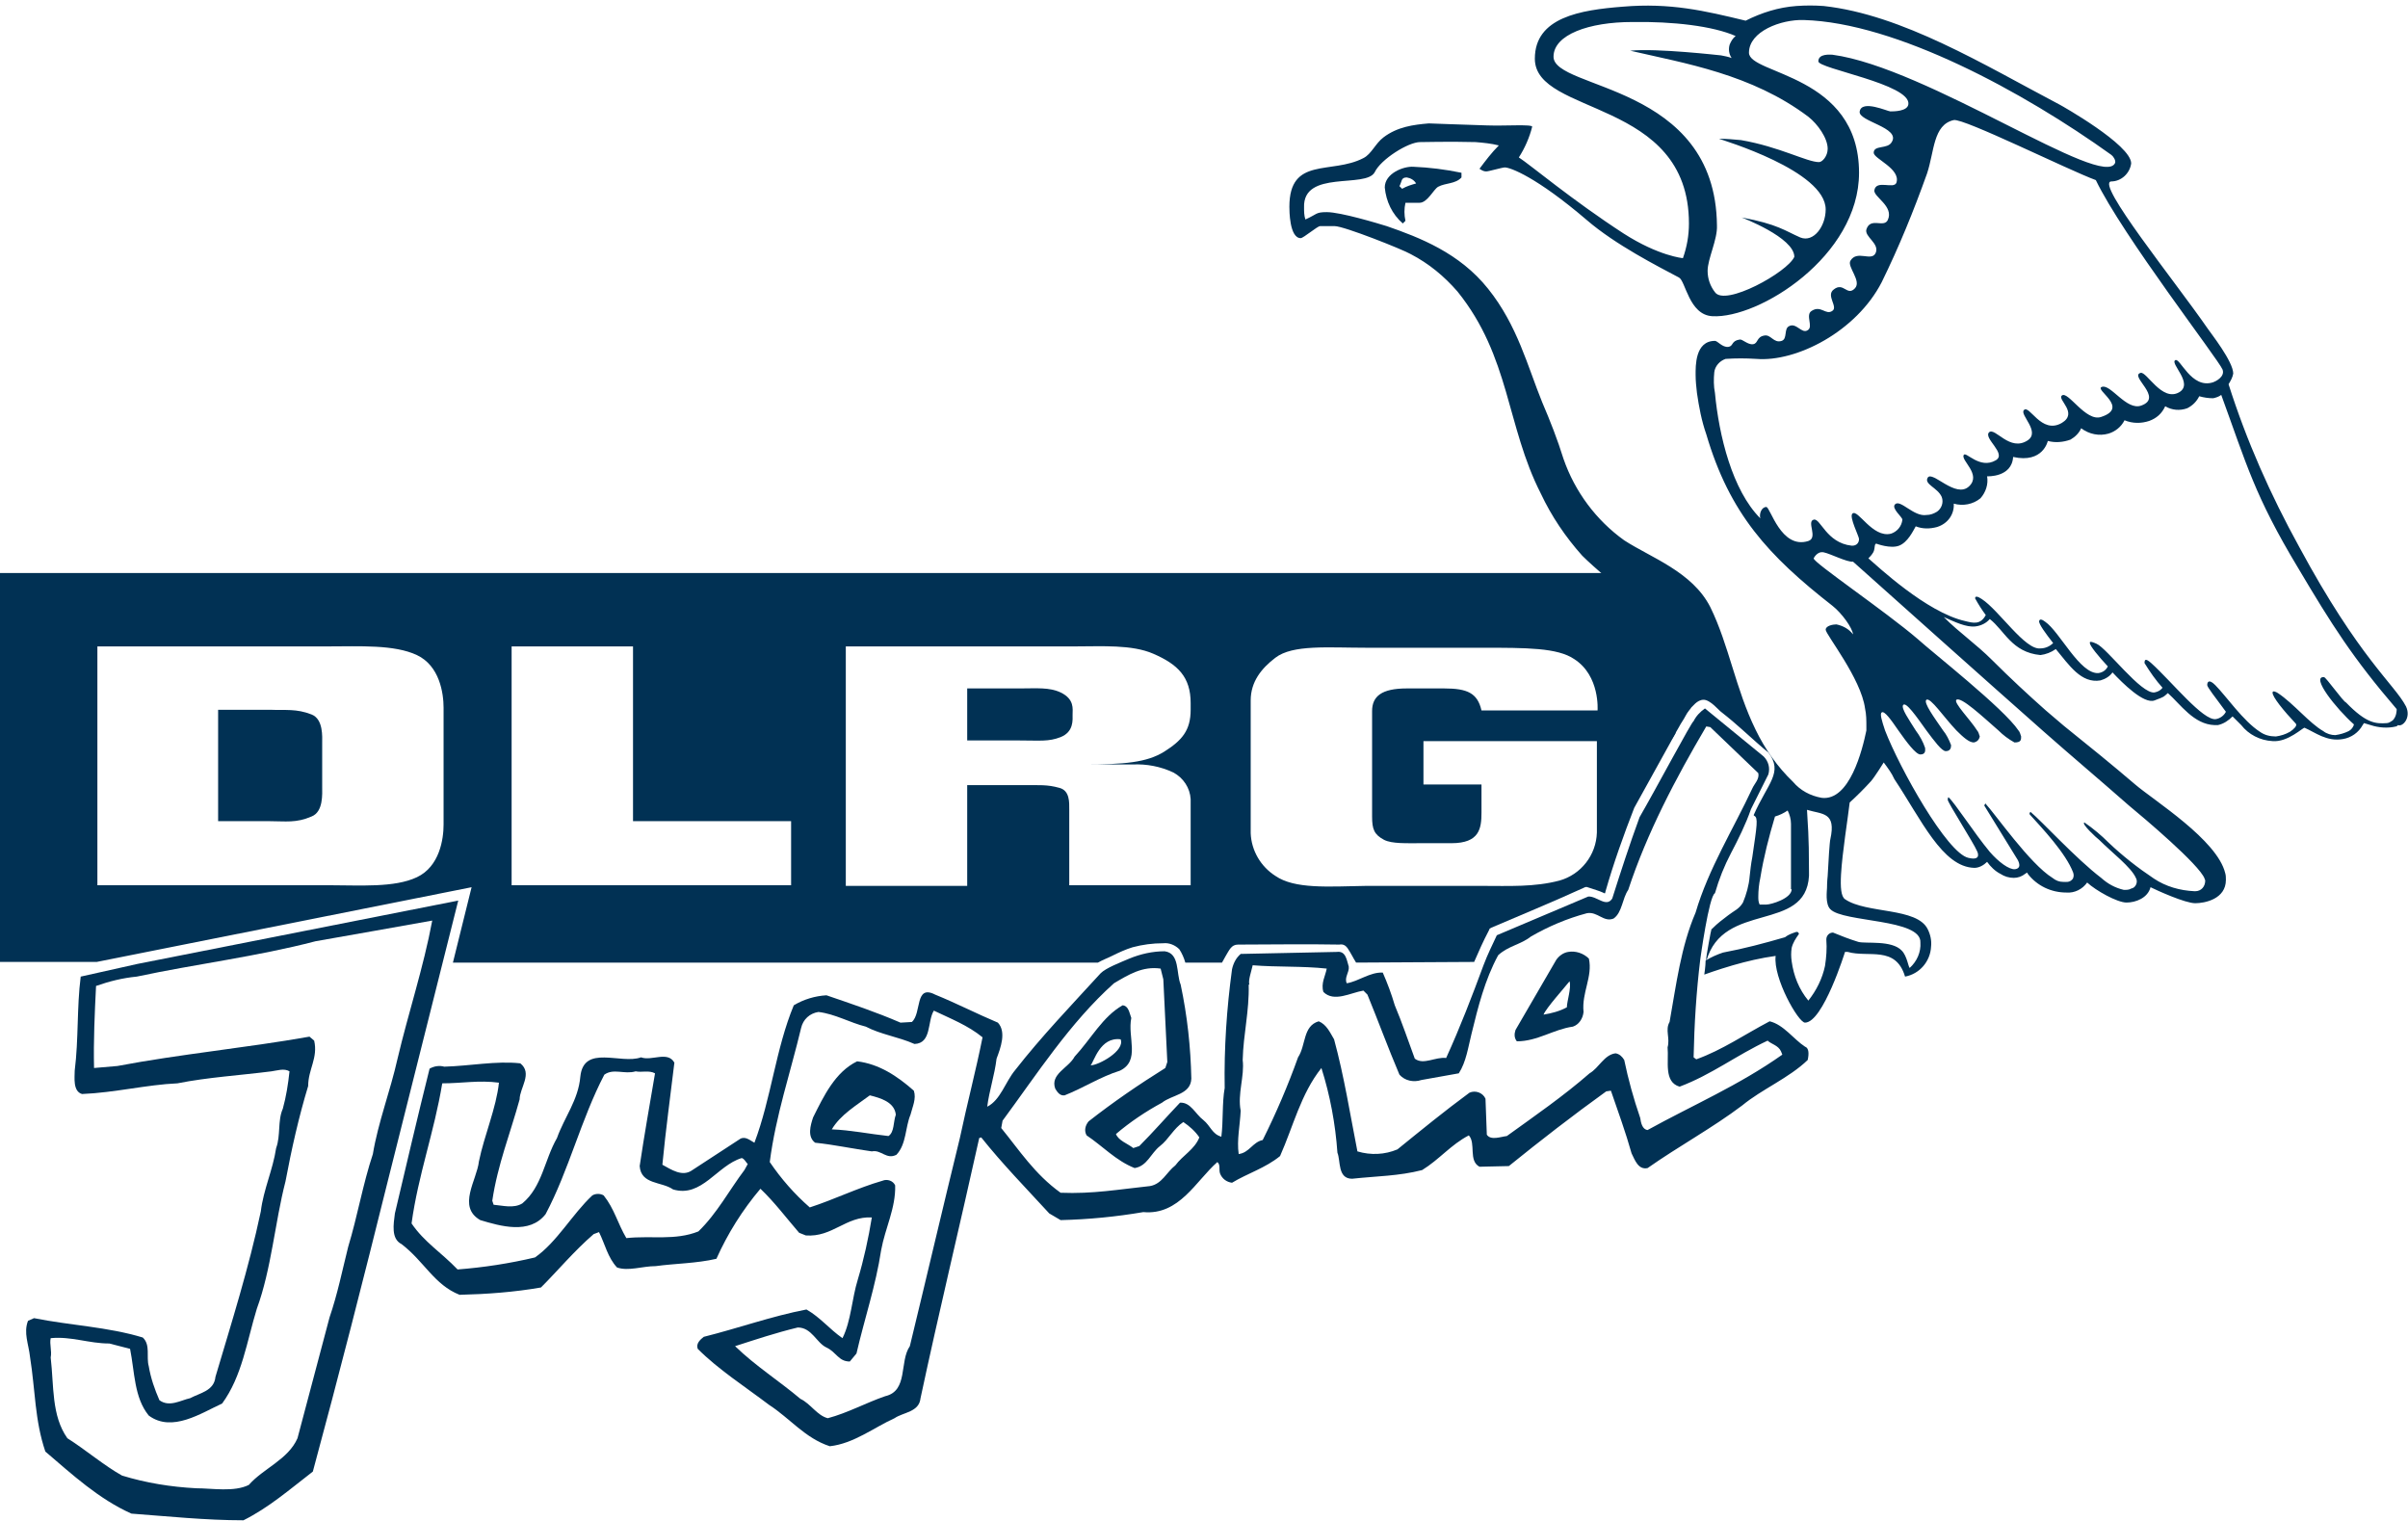
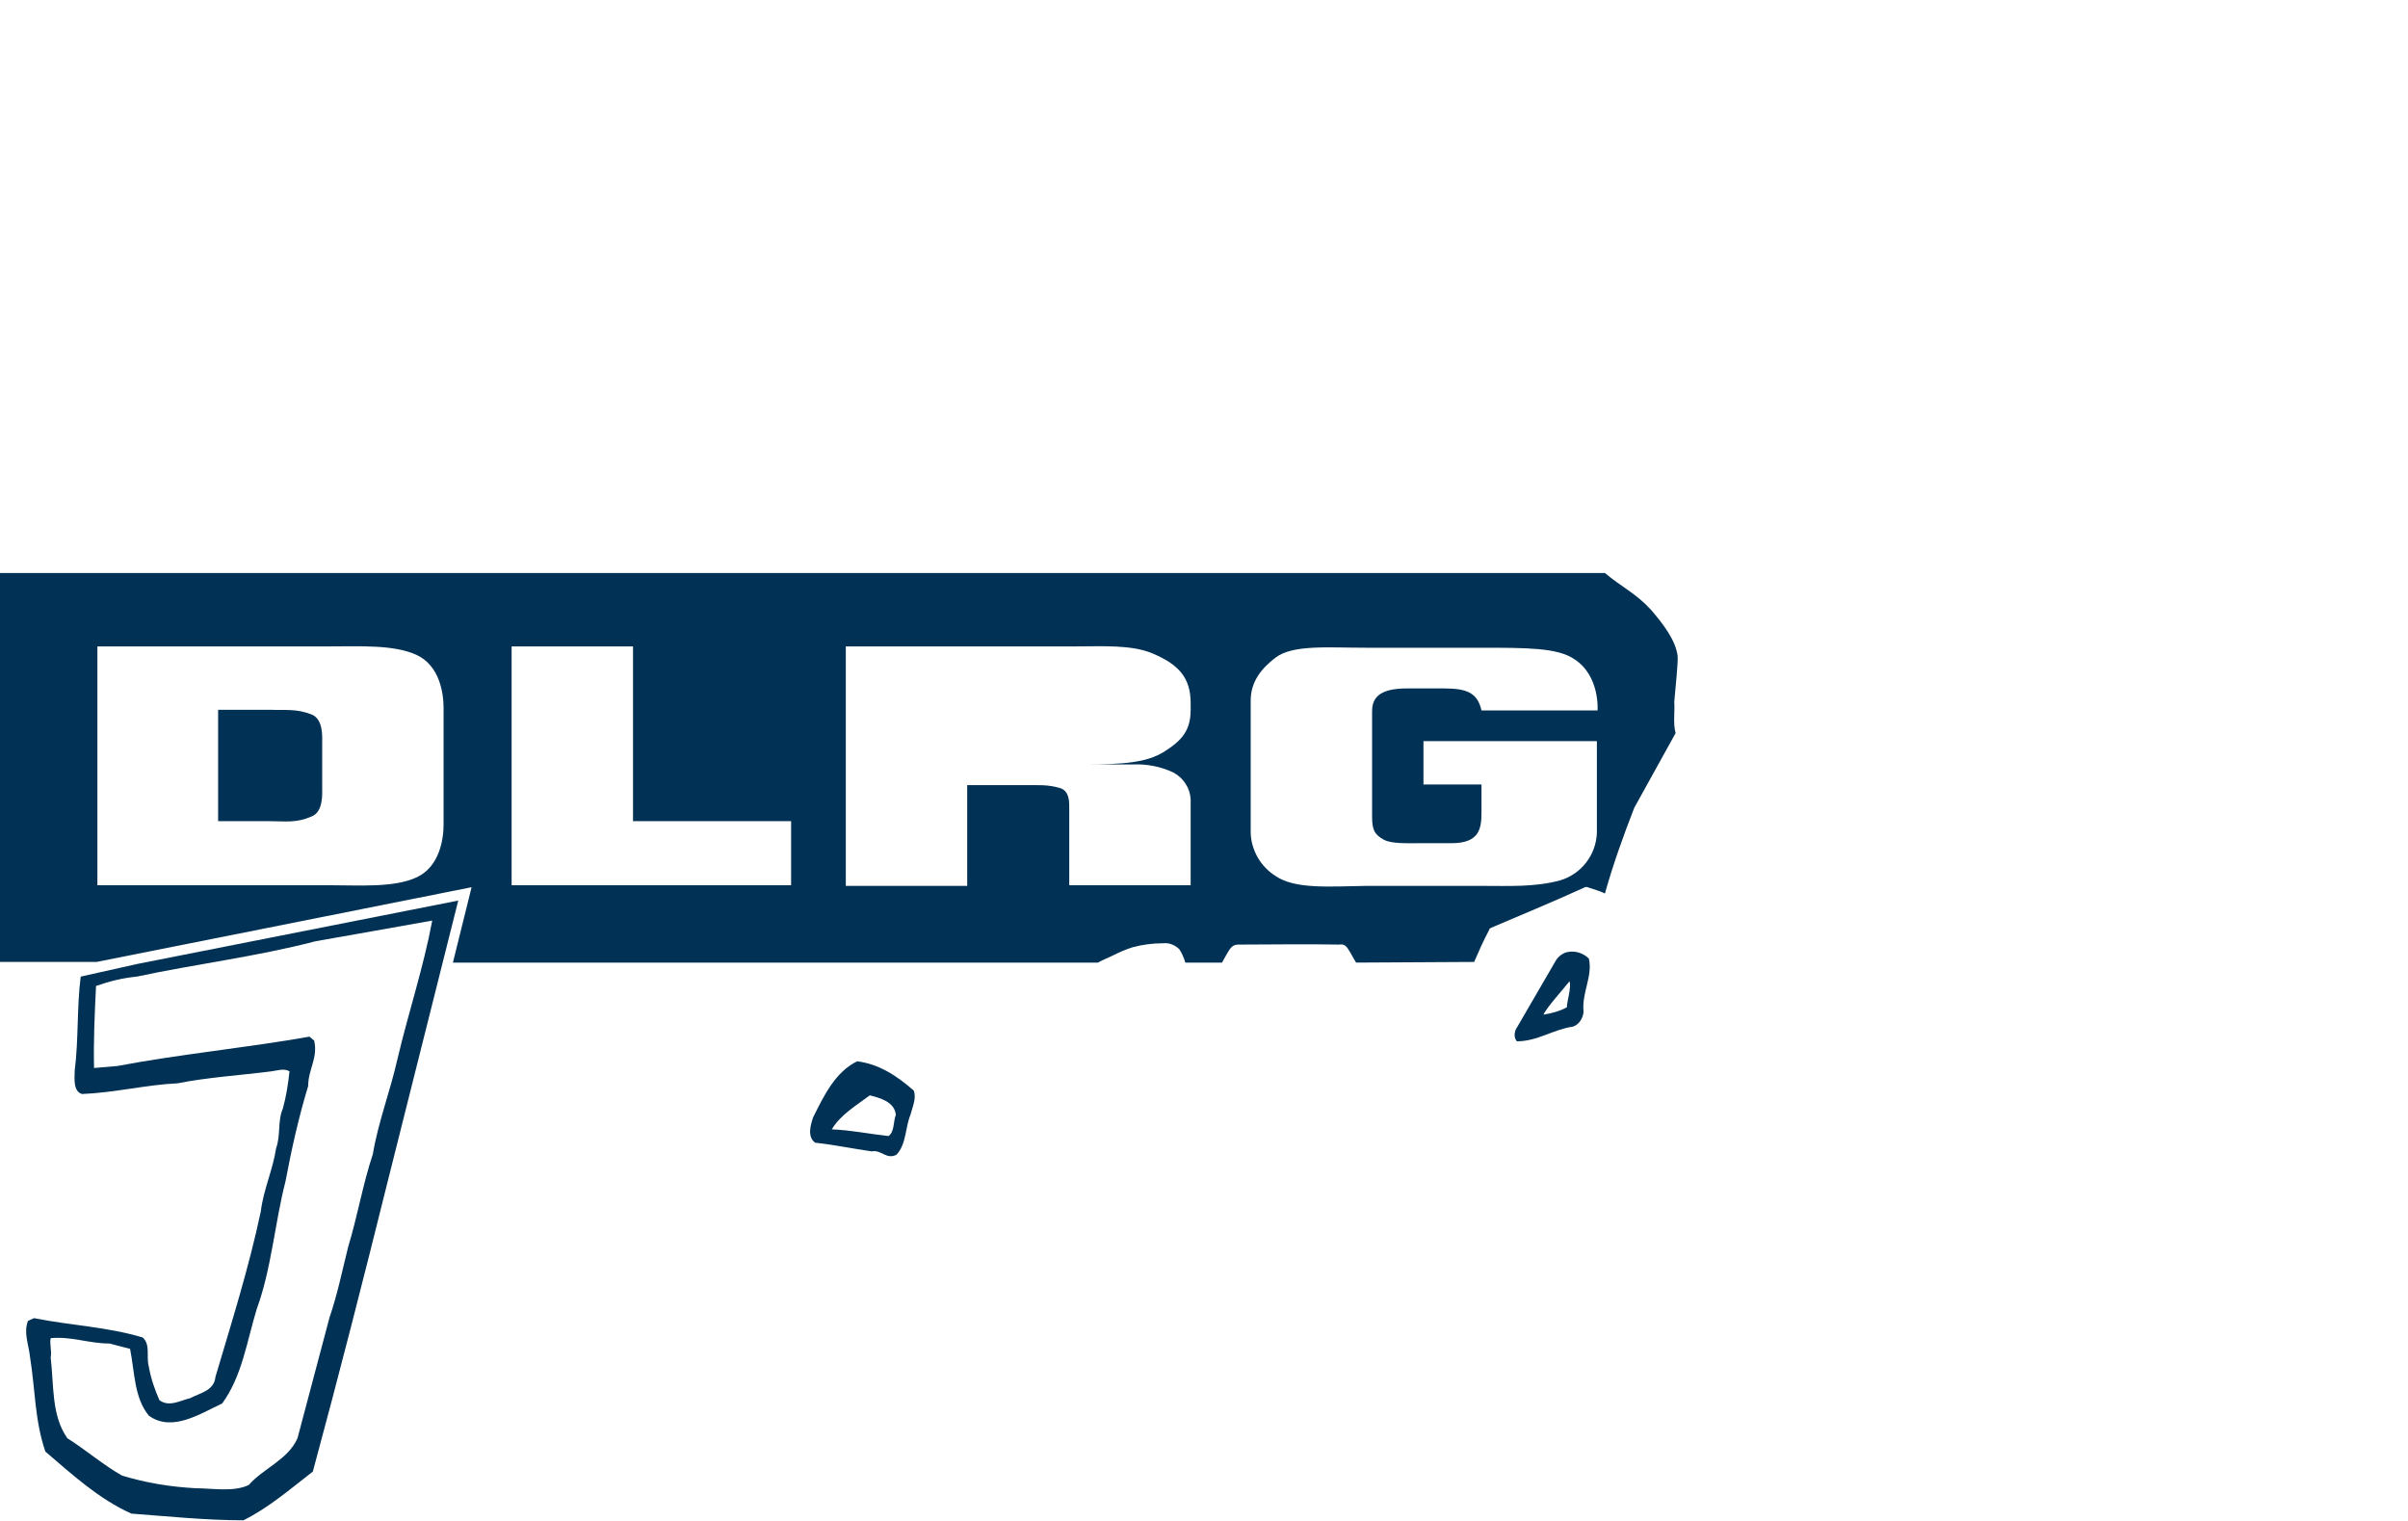
<svg xmlns="http://www.w3.org/2000/svg" height="228" viewBox="0 0 361 228" width="361">
  <g fill="#013154">
    <g transform="translate(0 85)">
-       <path d="m159 18.8c-1.7-.8-3.6-.6-6.1-.6h-7.9v7.8h7.9c3 0 4.3.2 6.1-.5 2-.8 1.8-2.6 1.8-3.4s.3-2.3-1.8-3.3z" />
      <path d="m251 20.2c.2-2.3.6-6 .5-6.9-.3-2.3-2.1-4.7-4-6.9-2.3-2.5-4.4-3.4-6.9-5.5h-240.6v58.3h14.5l56.2-11.2-2.8 11.3h96.7c.9-.5 1.3-.6 2.1-1 1-.5 2.1-1 3.1-1.3 1.5-.4 3-.6 4.6-.6.9-.1 1.8.3 2.4.9.4.6.7 1.3.9 2h5.5l.5-.9c.6-1 .9-1.8 1.9-1.8 5.1 0 9.8-.1 15.2 0 .5-.1.9.1 1.2.5.6.9.8 1.4 1.3 2.2l17.7-.1c.8-1.8 1.2-2.8 2.3-4.9 0-.1 0-.1 0-.1.1 0 .1 0 .2-.1 4.2-1.8 9.3-3.9 13.9-6 .2-.1.4-.2.6-.1.9.3 1.9.6 2.3.8.3.1.3.3.4-.2 1.2-4.2 2.7-8.4 4.3-12.5l6.2-11.2c-.4-1.4-.1-3.1-.2-4.7zm-184.5 18.4c0 2.2-.6 6.3-4 7.9s-8.5 1.2-13.3 1.2h-34.6v-35.8h34.6c4.7 0 9.9-.3 13.3 1.3s4 5.7 4 7.9zm52.1 9.1h-41.9v-35.8h18.2v26.2h23.7zm51.2-18.1c2.1-.1 4.2.3 6.1 1.2 1.5.8 2.5 2.3 2.6 4v12.9h-18.2v-11.3c0-1.1.1-2.9-1.5-3.3-1.8-.5-2.9-.4-5.7-.4h-8.1v15.1h-18.2v-35.9h34.4c4 0 8.5-.3 11.7 1.1 3.7 1.6 5.6 3.5 5.6 7.4v1c0 3.1-1.3 4.6-4 6.3-2.6 1.6-5.9 1.9-12.1 1.9zm69.7-8.1h-17.4c-.6-2.6-2.1-3.3-5.6-3.3h-5.6c-3.8 0-5.2 1.2-5.2 3.4v15.8c0 1.9.3 2.7 1.8 3.5 1.2.6 3.3.5 5.7.5h4.4c4.2 0 4.5-2.2 4.5-4.6v-4.2h-8.7v-6.5h26v13.7c-.1 3.4-2.4 6.3-5.6 7.2-3.8 1-7.5.8-11.7.8h-17.3c-5.7.1-10.7.5-13.6-1.5-2.2-1.4-3.6-3.8-3.7-6.4v-19.9c0-2.8 1.6-4.8 3.7-6.4 2.6-2 7.9-1.5 13.6-1.5h17.3c6.8 0 11.4 0 13.9 1.7 3.9 2.5 3.5 7.7 3.5 7.7z" />
      <path d="m46.7 22.1c-2.3-.9-3.9-.6-6.2-.7h-7.8v16.7h7.8c2.3 0 3.9.3 6.2-.7 1.8-.7 1.6-3.4 1.6-4.5v-6.5c0-.9.2-3.6-1.6-4.3z" />
    </g>
    <g transform="translate(3 106)">
-       <path d="m267.6 50.9c-1.7-1.1-3.2-3.3-5.3-3.8-3.8 2-7.1 4.3-11 5.7l-.4-.3c.1-4.9.4-9.8 1-14.7 0 0 1.3-9.5 2.2-9.9.6-2.1 1.4-4.1 2.4-6 1.1-2.1 2.2-4.3 3-6.6l2.6-5.2c.3-1 0-2-.7-2.7l-8.8-7.2c-.7.5-1.3 1.1-1.7 1.9-.3.1-5.5 9.9-8.1 14.4-1.5 4.1-2.8 8.1-4.1 12.2-.9 1.4-2.3-.4-3.6-.3l-13.7 5.8c-.7 1.5-1.4 2.9-2 4.5-1.7 4.6-3.5 9.3-5.6 13.9-1.6-.2-3.4 1.1-4.7.1-1-2.7-1.9-5.4-3-8-.5-1.7-1.1-3.3-1.8-4.9-1.9-.1-3.6 1.3-5.4 1.6-.4-.9.4-1.6.3-2.5-.3-.9-.4-2.4-1.8-2.2l-14.4.3c-.7.6-1.1 1.4-1.3 2.3-.8 5.9-1.2 11.8-1.1 17.8-.4 2.2-.2 5-.5 7.3-1.4-.4-1.6-1.6-2.7-2.5-1.2-.9-1.9-2.7-3.5-2.6-2.1 2.2-4 4.4-6.1 6.5l-.9.3c-.9-.7-2.2-1.1-2.6-2.1 2.1-1.8 4.5-3.4 6.9-4.7 1.5-1.2 4.3-1.2 4.4-3.6-.1-4.7-.6-9.4-1.6-14.1-.7-1.7-.1-4.7-2.4-5-1.8 0-3.6.4-5.3 1.1-1.4.6-3.5 1.4-4.3 2.2-4.3 4.7-8.9 9.5-12.8 14.5-1.5 1.8-2.2 4.5-4.2 5.5.3-2.4 1.1-4.7 1.4-7.2.6-1.6 1.5-4 .2-5.4-3.1-1.3-6.2-2.9-9.4-4.2-3.1-1.6-2 2.8-3.5 4.1l-1.7.1c-3.7-1.6-7.3-2.8-11.1-4.1-1.7.1-3.4.6-4.9 1.5-2.7 6.5-3.4 14-5.9 20.6-.6-.3-1.3-1-2.1-.6l-7.2 4.7c-1.5 1.1-3.2-.1-4.5-.8.5-5.2 1.2-10.3 1.8-15.3-1-1.8-3.4-.2-5-.8-3 1.1-8.6-2-9.1 2.9-.3 3.5-2.4 6.1-3.5 9.2-1.9 3.3-2.2 7.3-5.2 9.8-1.3.8-3 .3-4.3.2l-.2-.6c.8-5.4 2.7-10.1 4.1-15.2 0-1.7 2-3.9.1-5.4-3.6-.4-7.6.4-11.4.5-.7-.2-1.5-.1-2.2.3-1.8 7.2-3.5 14.5-5.2 21.7-.2 1.6-.6 3.8 1 4.6 3.4 2.6 4.9 6.1 8.7 7.6 4.1-.1 8.2-.4 12.2-1.1 2.5-2.5 5-5.5 7.9-8l.8-.3c.9 1.8 1.3 3.8 2.7 5.3 1.7.6 3.8-.2 5.8-.2 2.9-.4 6.1-.4 9.1-1.1 1.7-3.8 3.9-7.3 6.6-10.5 2.1 2 3.9 4.4 5.8 6.6l1 .4c4 .3 6-2.9 9.9-2.7-.5 3.1-1.2 6.3-2.1 9.3-.9 2.9-1 6.2-2.3 8.8-2-1.4-3.3-3.1-5.4-4.3-5.2 1-10.2 2.8-15.4 4.1-.5.4-1.2 1-.9 1.8 3.1 3.1 7 5.6 10.7 8.4 3.1 2 5.4 5 9.1 6.2 3.6-.4 6.6-2.8 9.7-4.2 1.3-.9 3.7-.9 3.9-3 2.8-13.1 5.9-25.9 8.8-39l.3-.1c3.1 3.9 6.8 7.7 10.2 11.4l1.7 1c4.2-.1 8.3-.5 12.4-1.2 5.4.5 7.9-4.7 11.1-7.5.5.4.2 1.1.4 1.7.3.8 1 1.3 1.8 1.4 2.3-1.4 5-2.2 7.2-4 2-4.5 3.1-9.3 6.2-13.2 1.3 4.1 2.1 8.4 2.4 12.7.5 1.2 0 3.9 2.2 3.9 3.7-.4 7-.4 10.5-1.3 2.6-1.6 4.3-3.8 7-5.2 1.1 1.2-.1 3.8 1.6 4.7l4.4-.1c4.7-3.8 9.6-7.6 14.6-11.2l.7-.1c1.1 3.2 2.2 6.2 3.1 9.4.5 1 1 2.5 2.4 2.2 4.7-3.3 9.7-6 14.2-9.4 2.9-2.4 7-4.1 9.8-6.8.2-.9.2-1.8-.4-2zm-159 18.5c-2.2 2.9-4.1 6.5-6.9 9.2-3.5 1.4-7.1.6-10.8 1-1.3-2.2-1.8-4.4-3.4-6.4-.5-.3-1.2-.3-1.7 0-3 2.8-5.3 7-8.6 9.3-3.8.9-7.7 1.5-11.6 1.8-2.5-2.6-5-4.1-6.9-6.9 1-7.3 3.4-13.7 4.6-21 2.9 0 5.5-.5 8.5-.1-.4 3.8-2.2 7.9-3 11.8-.3 2.8-3.3 6.8.2 8.8 3 .9 7.4 2.2 9.8-.9 3.5-6.6 5.3-14.2 8.8-20.9 1.4-1 3 0 4.7-.5.9.2 2-.2 2.9.3-.8 4.7-1.6 9.2-2.3 13.9.2 2.8 3.3 2.3 5 3.5 4.3 1.3 6.6-3.6 10.3-4.7.4.1.6.6.9.9zm32.3-4.8c-2.5 10.2-5 20.9-7.5 31.2-1.6 2.3-.2 6.7-3.7 7.5-2.9 1-5.6 2.5-8.6 3.3-1.6-.4-2.6-2.2-4.1-2.9-3.2-2.7-6.7-4.9-9.8-7.9 3.1-1 6.1-2 9.4-2.8 2.1 0 2.8 2.3 4.3 3s1.8 2.1 3.5 2.1l1-1.2c1.2-5.2 2.9-10.2 3.7-15.5.6-3.3 2.2-6.3 2.1-9.7-.3-.7-1.2-1-1.9-.7-3.8 1.1-7.2 2.8-10.9 4-2.3-2-4.3-4.3-6-6.8.9-7 3.1-13.4 4.7-20.1.3-1.3 1.3-2.2 2.6-2.4 2.5.3 4.7 1.6 7.1 2.2 2.3 1.2 4.8 1.5 7.3 2.6 2.6-.1 1.9-3.4 2.9-5 2.5 1.2 5.1 2.2 7.3 4-1 5-2.3 9.9-3.4 15.1zm32.3 4.1c-1.3 1-2 2.8-3.8 3.1-4.7.5-8.6 1.2-13.4 1-3.9-2.8-6.2-6.4-8.9-9.7l.2-1.1c5.1-6.9 10.1-14.7 16.7-20.6 2.2-1.3 4.3-2.6 7-2.2l.4 1.6.6 12.4-.3.9c-4 2.5-7.8 5.1-11.5 8-.5.6-.7 1.4-.3 2.1 2.4 1.6 4.4 3.8 7.2 4.9 1.9-.3 2.4-2.2 3.8-3.3 1.3-1 2-2.6 3.5-3.6.9.6 1.8 1.4 2.4 2.3-.7 1.8-2.5 2.7-3.6 4.2zm70.8-5.3c-.8-.1-1-1.1-1.1-1.8-1-2.9-1.8-5.8-2.4-8.7-.3-.5-.7-.9-1.3-1-1.7.2-2.5 2.2-3.9 3-3.9 3.4-8.1 6.3-12.4 9.4-.9.1-2.4.7-3-.2l-.2-5.4c-.4-.9-1.5-1.3-2.4-.9-3.8 2.8-7.1 5.5-10.8 8.5-1.9.8-4 .9-6 .3-1.1-5.6-2-11.3-3.5-16.8-.6-1-1.1-2.2-2.3-2.7-2.4.7-1.9 3.6-3.1 5.4-1.5 4.2-3.3 8.4-5.3 12.4-1.5.3-2 1.9-3.6 2.1-.3-2.1.2-4.3.3-6.5-.5-2.5.6-5.2.3-7.6.1-3.9 1-7.3.9-11.3h.1c-.2-.6.3-2 .5-2.9 3.7.3 7.4.1 11.1.5-.2 1.1-.9 2.2-.5 3.5 1.6 1.6 4.1.1 6-.2l.6.6c1.6 3.9 3.1 8 4.8 12 .8.9 2.1 1.2 3.3.8l5.6-1c1.1-1.7 1.4-3.9 1.9-5.9 1-4.1 2-8.1 4-11.8 1.5-1.4 3.4-1.6 4.9-2.8 2.6-1.5 5.4-2.7 8.4-3.5 1.6-.3 2.5 1.4 4 .8 1.3-.9 1.3-3 2.2-4.3 2.8-8.5 7.1-16.7 11.7-24.5l.6.1 7.2 6.9c.2.9-.6 1.6-.9 2.3-2.8 6-6.6 12.1-8.5 18.6-2.2 5.1-2.9 10.8-3.9 16.4-.7 1.2.1 2.4-.3 3.8.2 2.1-.6 5.2 1.8 5.9 4.8-1.8 8.5-4.7 13.2-6.9.5.5 1.6.7 2 1.6l.2.5c-6.5 4.6-13.5 7.6-20.2 11.3z" />
      <path d="m17.6 38.5-8.5 1.9c-.6 4.7-.3 9.3-.9 14.1 0 1-.3 3.1 1.1 3.5 4.9-.2 9.7-1.4 14.3-1.6 4.5-.9 9.4-1.2 14.1-1.8.8-.1 1.9-.5 2.7 0-.2 1.9-.5 3.8-1 5.6-.8 1.8-.3 4-1 5.9-.5 3.3-1.9 6.2-2.3 9.5-1.8 8.5-4.4 16.7-6.8 24.8-.2 2.1-2.3 2.4-3.8 3.2-1.4.3-3.1 1.4-4.6.3-.7-1.6-1.3-3.3-1.6-5.1-.4-1.4.3-3.2-.9-4.3-5.3-1.6-10.8-1.8-16.3-2.9l-.9.4c-.7 1.8.1 3.5.3 5.4.8 5 .7 9.5 2.3 14.2 4.1 3.5 8 7.1 12.9 9.3 5.4.4 11.1 1 16.8 1 3.8-1.9 6.9-4.6 10.4-7.3 3.9-14.4 7.6-28.9 11.2-43.4l10.6-42.2zm35.3 28.5c-1.5 4.5-2.3 9.3-3.7 13.9-.9 3.6-1.6 7.1-2.8 10.6l-4.8 18.1c-1.4 3.2-5.1 4.5-7.3 7-2.2 1.1-5.5.5-7.9.5-3.8-.2-7.5-.8-11.1-1.9-2.7-1.5-5.5-3.9-8.2-5.6-2.4-3.4-2-7.8-2.5-12.1.2-1-.2-2 0-2.9 3.1-.3 5.7.8 8.8.8l3.1.8c.7 3.5.6 7.3 2.8 10 3.5 2.6 7.9-.4 11-1.8 3-4.1 3.7-9.3 5.2-14.2 2.2-6 2.7-12.9 4.3-19.1.9-4.8 2-9.7 3.4-14.3 0-2.5 1.5-4.2.9-6.8l-.7-.6c-9.6 1.7-19.3 2.6-28.8 4.4l-3.5.3c-.1-4 .1-8.3.3-12.3 2-.7 4-1.2 6.1-1.4 8.9-1.9 18-3 26.8-5.3 5.8-1 11.8-2.1 17.5-3.1-1.3 7-3.6 13.9-5.2 20.7-1.1 4.9-2.9 9.5-3.7 14.3z" />
      <path d="m235.2 37.7c-.8-.8-2-1.2-3.1-1-.7.1-1.4.6-1.8 1.2l-6.1 10.5c-.2.6-.2 1.2.2 1.7 3.1 0 5.5-1.8 8.4-2.2.9-.3 1.5-1.2 1.6-2.2-.3-2.9 1.4-5.3.8-8zm-3.3 7.3c-1.1.6-2.3.9-3.5 1.1.4-1 3.2-4.1 3.9-5 .3 1-.4 3-.4 3.9z" />
-       <path d="m166.6 46.6c-.3-.8-.4-1.8-1.3-1.9-3 1.7-4.7 5-7.2 7.7-.9 1.7-3.7 2.6-2.9 4.8.3.5.7 1.1 1.4 1 2.8-1.1 5.4-2.8 8.3-3.7 3.1-1.5 1.1-5 1.7-7.9zm-6.1 7.1c.5-.5 1.4-4.3 4.5-3.9.7 1.7-3.3 3.9-4.5 3.9z" />
      <path d="m134 57.5c-2.5-2.2-5.2-4-8.5-4.4-3.3 1.6-5 5.2-6.6 8.4-.4 1.2-.9 2.9.3 3.8 2.9.3 5.6.9 8.5 1.3 1.4-.3 2.2 1.3 3.7.5 1.5-1.6 1.3-4.1 2.1-6 .3-1.2.9-2.4.5-3.6zm-3.8 6.8c-2.8-.3-5.7-.9-8.5-1 1.3-2.2 3.7-3.6 5.7-5.1 1.6.4 3.7 1 3.9 2.9-.4 1.1-.2 2.6-1.1 3.2z" />
    </g>
    <g transform="translate(193)">
-       <path d="m14.6 28.1c.2 2.1 1.1 4 2.7 5.4l.4-.4c-.2-.9-.2-1.8 0-2.7h2.1c1.2 0 2.1-2 2.8-2.4 1.1-.6 2.6-.4 3.5-1.4v-.7c-2.4-.5-4.8-.8-7.2-.9-1.5-.1-4.3 1-4.3 3.1zm4.7-.6c-.7.2-1.4.4-2.1.8l-.4-.4c.4-.7.2-1.3 1.1-1.3.6.1 1.1.4 1.4.9z" />
-       <path d="m167.7 105.9c-1.7-3.3-7-7.2-16-23.9-4.3-7.8-7.9-15.9-10.6-24.4.3-.5.6-1 .7-1.6 0-1.8-3.4-6.1-3.8-6.7-4.9-7.1-16.9-21.9-14.5-22.1 1.5 0 2.8-1.2 3-2.7 0-2.8-10.5-8.7-10.7-8.8-11.4-6-23.6-13.5-35.4-14.8-1.4-.1-2.7-.1-4.1 0-2.7.2-5.2 1-7.6 2.2-6.2-1.5-11.3-2.7-18.4-2.1-6.4.5-13.2 1.6-13.2 7.8 0 8.6 23.1 5.9 23.1 24.7 0 1.8-.3 3.5-.9 5.2 0 0-3.6-.3-8.9-3.7-7.7-5-14-10.3-15.7-11.4.9-1.4 1.6-3 2-4.6 0-.4-4.1-.1-6.8-.2-3.4-.1-8.7-.3-8.7-.3-2.3.2-4.7.5-6.8 2.1-1.2.9-1.8 2.5-3 3.1-4.8 2.5-11.1-.3-11.1 7.3 0 .5 0 4.7 1.7 4.7.4 0 2.5-1.8 2.9-1.8h2.2c1.4 0 10.2 3.5 11.4 4.2 2.7 1.4 5 3.3 7 5.6 7.9 9.8 7.3 20.1 12.5 30.3 1.6 3.4 3.7 6.5 6.2 9.3 3.8 3.8 13.7 10.9 13.7 16.6 0 .4-1 5.9-1 6.3 0 1.1.2 2.2.4 3.2.1.5.1.9.4 1.3 0 0 .5-.8 1-1.7.3-.6.7-1.1 1-1.7s.8-1.1.9-1.3c.1 0 .8-1.1 1.8-1.1s2.3 1.6 2.6 1.8c1.4 1.1 2.2 1.8 3.1 2.6 1.9 1.7 3 2.7 4 3.5 2.3 3-.1 4.6-2.2 9.4 0 0 0 0 .1.1.6.3.4 1.4-.3 6.2-.2 1-.3 2-.4 2.9-.1 1.3-.5 2.7-1 3.9-.6 1-1.3 1.2-2.2 1.9-1 .8-1.4 1-2.5 2.1 0 0 0 0 0-.1-.1.2-.8 4.2-.8 4.4v.5c2.5-9.1 14.9-4.2 15.4-12.8 0-.2 0-.3 0-.5 0-6.1-.2-7.1-.3-9.4 2.3.7 4.4.3 3.5 4.4-.1.3-.3 3.4-.4 5.5-.1.9-.1 1.7-.1 1.8 0 .4-.3 2.4.5 3.2 1.9 2 13.7 1.4 13.5 5 .1 1.4-.5 2.8-1.6 3.8-.2-.1-.4-1.8-1.2-2.6-1.5-1.6-5.4-1-6.5-1.3-1.3-.4-2.6-.9-3.8-1.4-.6 0-1 .5-1 1v.1c.1 1.3 0 2.6-.2 3.9-.4 1.9-1.3 3.7-2.5 5.2-1.4-1.7-2.2-3.7-2.5-5.9-.1-.7-.1-1.3 0-2 .2-.8.6-1.4 1.1-2.1-.1-.1 0-.3-.4-.3-.6.2-1.2.4-1.7.8-3.1.9-6.1 1.7-9.3 2.3-.9.3-1.8.7-2.6 1.2v-.1.1c0 .8-.2 2.1-.2 2.1s1.9-.7 4.3-1.4c2.1-.6 4.2-1.1 6.4-1.4-.4 3.3 3.4 10 4.4 10 2.7 0 6-10.6 6-10.6h.4c3.1.9 7.2-1 8.6 3.7 2.2-.4 3.8-2.3 3.9-4.5.1-.9-.1-1.8-.5-2.6-1.6-3.3-9.2-2.3-12.4-4.5-.6-.4-.7-1.8-.6-3.7.2-3.4 1-8.2 1.3-10.8 1.1-1 2.2-2.1 3.2-3.2.6-.7 1.9-2.8 1.9-2.8.6.8 1.2 1.6 1.6 2.5 4 6 7.2 13.2 12 13.3.7 0 1.4-.4 1.9-.9.5.7 1.2 1.4 2 1.8.6.4 1.3.6 2 .6.6 0 1.2-.2 1.7-.6.1-.1.2-.1.3-.2 0 .1.1.1.1.2 1.4 1.8 3.5 2.8 5.8 2.8 1.2.1 2.4-.5 3.1-1.5 1.3 1.2 4.5 3 5.9 3s3.2-.7 3.6-2.3c1 .5 5.2 2.4 6.7 2.4 1.4 0 4.6-.6 4.6-3.5 0-.3 0-.7-.1-1-1.2-5-10.7-10.9-13.5-13.3-3.5-3-7.1-5.9-10.7-8.8-.9-.8-1.8-1.5-2.7-2.3-2.6-2.3-5.4-4.9-8-7.5-2.5-2.5-4.9-4.1-7.3-6.5 1.6.7 3.4 1.6 4.8 1.4.8-.1 1.6-.5 2.1-1.1 2.2 1.7 3.3 5 7.6 5.4.8-.1 1.6-.4 2.3-.9 2 2.4 3.8 5.2 6.7 4.7.7-.2 1.4-.6 1.8-1.2 1.5 1.6 4.7 4.8 6.3 4.2s1.3-.5 2-1.1c1.9 1.7 3.9 4.7 7 4.8h.3.2c.9-.2 1.6-.7 2.2-1.3.5.5.9.9 1.3 1.3 1.1 1.4 2.8 2.3 4.7 2.4 2.3.2 4.6-2.1 4.8-2 1.6.7 3.3 2.1 5.7 1.7 1.3-.2 2.4-1 3-2.1.1-.1.1-.2.2-.3.3.1.7.2 1 .3 1.2.4 2.6.5 3.8.2.1 0 .2-.1.3-.2.7.3 2-1.1 1.2-2.8zm-27.5-50.5c.4 1.1-1.1 1.8-1.4 1.9-3.3 1.1-5-3.8-5.7-3.3-.8.5 2.8 3.5.6 4.8-2.6 1.5-4.9-3.2-5.8-2.9-1.7.5 3.5 3.7.1 4.9-2.2.8-4.6-3.3-5.9-2.8-1.2.4 4.2 3.1-.1 4.5-2.3.8-5-4-5.9-3.2-.7.6 2.5 2.6 0 4.1-3.1 1.8-4.9-2.9-5.7-1.9-.6.7 2.5 3.2.6 4.5-2.7 1.8-4.9-2-5.8-1.2-.9.9 2.7 3.2 1 4.2-2.4 1.4-4.5-1.4-4.8-.8-.5.8 2.7 2.9.8 4.7-2 1.9-5.5-2.4-6.2-1.3-.6 1 1.5 1.5 2.1 2.9.3.8 0 1.7-.7 2.2-.5.3-1 .5-1.6.5-1.9.3-3.9-2.4-4.7-1.6-.6.6 1.1 1.9 1.1 2.3-.1 1-.8 1.8-1.7 2.1-2.8.7-5-3.8-5.8-3-.5.5 1 3.4 1 3.8 0 .6-.4 1-1 1 0 0 0 0-.1 0-3.8-.4-4.7-4.2-5.7-3.9-1.1.3.7 2.7-.8 3.2-4.1 1.3-5.7-5.1-6.3-5.1-.7 0-1.1 1-.9 1.7-4.2-4.2-6.2-12.4-6.8-18.8-.2-1-.2-2.1-.1-3.1.1-.9.8-1.7 1.7-2 1.5-.1 3-.1 4.6 0 6 .5 15-4.1 18.8-11.5 2.6-5.3 4.8-10.7 6.8-16.3 1.1-3.3.9-7.3 4-8 1.5-.3 17.2 7.5 21.3 9 4 8.3 18.4 26.9 19 28.4zm-100.3-46.9c0-3.3 5.3-5.2 11.8-5.2 6.1-.1 12.1.6 15.5 2.1-.4.3-.7.8-.9 1.3-.2.7-.1 1.4.3 2-.5-.2-1.1-.3-1.6-.4-.1 0-9.6-1.1-13.6-.7 8.2 1.9 18.2 3.5 26.7 9.9 1.4 1.1 2.9 3.2 2.9 4.8 0 1.1-.8 2-1.3 2-1.8 0-5.9-2.3-11.7-3.3-1.1-.1-2.2-.2-3.3-.2.5.2 16 4.8 16 10.6 0 2.5-1.8 5-3.8 4.2-2.3-1-3.4-2-8.8-3 0 0 7.9 3 7.9 5.9-1 2.3-10.4 7.5-11.9 5.3-.7-.9-1.1-2-1.1-3.2 0-1.8 1.5-4.7 1.4-6.8-.2-21.3-24.5-20.3-24.5-25.3zm35.7 124.8c0 1.4-3.1 2.3-3.8 2.3h-1c-.2-.4-.2-.8-.2-1.2 0-.9.1-1.9.3-2.8.5-3.1 1.3-6.2 2.2-9.2.7-.2 1.3-.5 1.9-.9.3.6.5 1.3.5 2v8.1 1.7zm4.5-13.7c-1.7-.3-3.2-1.1-4.3-2.4-2.3-2.2-4.2-4.9-5.6-7.8-3-6.1-4-12.7-6.8-18.4-2.7-5.3-8.9-7.4-12.9-10-4.2-3-7.4-7.3-9.1-12.2-.9-2.9-2-5.7-3.2-8.5-2.2-5.4-3.7-11.5-8.1-17-4.3-5.4-10.3-7.7-15.2-9.4-1.3-.4-6.9-2.1-9-2.1-1.7 0-1.4.3-3.2 1.1-.2-.6-.2-1.2-.2-1.8-.2-5.7 9.3-2.8 10.6-5.3.9-1.9 5-4.5 6.8-4.5 0 0 4.6-.1 8.3 0 1.2.1 2.3.2 3.5.5-1.1 1.1-2 2.3-2.9 3.5.3.2.6.4 1 .4s2.4-.6 2.8-.6c.8 0 4.7 1.4 12.3 7.9 4.3 3.7 10.6 6.9 13.8 8.6 1 .5 1.5 5.6 5 5.8 7 .4 22-9 22-21.5 0-14.8-16.5-14.7-16.5-18 0-3.2 4.8-5 8.2-4.9 13.9.4 33 10.8 46.1 20.2.3.2.7.8.6 1.2-1.7 4.2-28.2-14.3-42.4-16.2-.3 0-2.1-.2-2.1 1 0 1.1 13.8 3.4 13.5 6.4-.1 1.1-2.2 1.1-2.7 1.1-.4 0-4.3-1.8-4.6 0-.3 1.5 6.2 2.4 4.8 4.6-.6 1.1-2.7.4-2.7 1.6 0 .9 4.1 2.4 3.4 4.5-.4 1-3-.5-3.3 1.1-.2 1 3 2.4 2 4.5-.6 1.2-2.6-.5-3.2 1.4-.3 1.1 2 2.1 1.4 3.5s-2.8-.5-3.8 1.2c-.5.9 1.7 3 .7 4.1-1.2 1.3-1.7-1-3.2.2-1.2.9.7 2.6-.2 3.2-1 .7-1.7-.9-3.1 0-1 .6.3 2.4-.6 2.9-.9.6-1.7-1.2-2.8-.6-.8.4-.2 1.9-1.1 2.2-1.2.4-1.6-1-2.6-.8-1.2.2-.9 1.2-1.7 1.3s-1.6-.8-2-.7c-1.3.2-.9 1-1.7 1.1-.9.1-1.6-.9-2-.9-3 0-2.9 3.8-2.9 5.1 0 .9.1 1.8.2 2.7.3 2.1.7 4.2 1.4 6.2 3.5 11.9 9.3 18.2 18.9 25.7 1.4 1.1 3 3.3 3.1 4.3-.6-.8-1.5-1.3-2.5-1.5-.5 0-1.6.2-1.6.8 0 .7 5.3 7.3 5.9 11.8.2.9.2 1.8.2 2.7v.6c-.6 2.9-2.5 10.6-6.7 10.1zm33.1-10.1c4.3 3.8 8.7 7.5 12.9 11.2 2.3 1.9 10.6 8.9 11.4 11 0 .1.1.2.1.3 0 .9-.6 1.6-1.5 1.6 0 0 0 0-.1 0-2.2-.1-4.3-.7-6.1-1.9-2.4-1.6-4.7-3.4-6.8-5.4-1.1-1.1-2.3-2.1-3.6-3-.6.1 1.9 2.4 2.2 2.6 1.9 1.9 4.8 4.1 5.5 5.7.3.5.1 1.2-.4 1.5-.1 0-.2.1-.3.1-.3.2-.7.2-1.1.2-1.3-.3-2.4-.9-3.4-1.8-3.8-2.9-8.9-8.5-10.6-9.9-.1.1-.2.3-.1.4 1.9 2.1 5.4 5.8 6.5 8.7.1.3.1.6 0 .8 0 .1-.1.2-.2.3-.4.4-.9.3-1.3.3-.6 0-1.1-.2-1.6-.6-3.4-2.1-8.6-9.6-10.1-11.2.1.1-.2.3-.1.4 1.1 1.8 4.8 7.8 4.8 7.8s1.1 1.5-.2 1.7c-.9.1-2.5-1.1-3.8-2.6-2.4-2.9-5.2-7.3-6.2-8.2 0 .1-.1 0-.1.4s3.9 6.5 4.4 7.7c0 0 .8 1.5-1.3 1-3.2-.7-10.3-13.4-12.5-19.1-.5-1.5-.8-2.5-.5-2.7.4-.3 1.4 1.1 2.5 2.7 1.2 1.7 2.6 3.6 3.3 3.6.9 0 .7-.8.7-1-.3-.9-.8-1.8-1.4-2.6-1-1.6-2.2-3.3-1.9-3.8.4-.6 2 1.7 3.5 3.8 1.2 1.6 2.3 3.1 2.9 3.1.7 0 .8-.5.8-.9-.3-.8-.7-1.6-1.2-2.2-1.3-1.9-3-4.2-2.5-4.6.6-.4 2.6 2.6 4.5 4.6 1 1 1.9 1.8 2.6 1.8.5-.1.8-.4.9-.9-.1-.3-.2-.7-.4-.9-1-1.6-3.6-4.2-3.1-4.6.7-.5 3.9 2.5 6.3 4.6.7.7 1.5 1.3 2.4 1.8 1 0 1-.4 1-.9-.1-.3-.2-.7-.4-.9-2.2-3.3-12.9-11.7-15.1-13.7-4.9-4.2-15.7-11.5-15.6-12.1 0 0 .5-1.1 1.5-.9s3.5 1.5 4.4 1.4c9.3 8.3 18.9 16.9 28.4 25.3zm52.5-1.5c-.3.2-.6.4-.9.4-1.6.1-3 .1-6.1-3.1-.4-.1-3-3.8-3.3-3.8-2-.1 1.8 4.7 4.5 7.1-.1.4-.4.8-.8 1-.6.3-1.3.5-2 .6-.6 0-1.3-.2-1.8-.6-2.1-1.2-4.4-4.1-6.8-5.7-.3-.2-.8-.4-.8-.1-.1.6 1.7 2.8 3.5 4.7.2.3-.3.8-.9 1.2-.7.4-1.4.6-2.1.7-.9 0-1.7-.2-2.4-.7-2.5-1.6-5.1-5.4-6.7-7-1-1-1.2-.4-1.2 0 0 .3 1.1 1.7 2.8 4-.3.6-.9 1-1.5 1.1-1.9.3-6.6-5.6-9.7-8.4-.8-.7-1-.6-1 0 .8 1.3 1.7 2.6 2.7 3.7-.3.4-.7.6-1.2.7-2 .3-7.1-6.6-8.7-7.3-1.1-.5-1-.2-1-.1 0 .4 1.3 2 2.7 3.5-.3.6-.8.9-1.4 1-2.8.2-5.8-6.2-8-7.7-.4-.3-.8-.5-.9-.1s1 1.9 2.1 3.3c-.5.5-1.2.8-1.9.8-2.3.3-6.2-5.7-8.8-7.4-.6-.4-1-.5-1-.1.5.9 1 1.7 1.6 2.5-.8 1.5-1.9 1.2-3.1.9-5.8-1.3-13.2-8.3-14.5-9.4 0 0 .5-.5.6-.7.5-.6.2-1.5.6-1.5 0 0 2.1.8 3.4.3s2.1-2.2 2.5-2.9c1 .4 2.1.4 3.2.1 1.6-.5 2.6-1.9 2.5-3.5 1.4.4 2.9.1 4-.8.8-.9 1.2-2.1 1-3.3 0 0 3.7.2 3.9-2.9 4.5 1 5.2-2.4 5.2-2.4 1.1.3 2.3.2 3.4-.2.7-.4 1.3-1 1.6-1.7 1.2.9 2.7 1.2 4.1.8 1-.3 1.9-1 2.4-2 1.2.5 2.5.5 3.7.1 1.1-.4 1.9-1.1 2.4-2.2 1 .6 2.2.7 3.3.3.8-.4 1.4-1 1.8-1.8.7.2 1.4.3 2.1.3.4-.1.8-.2 1.2-.5 3.8 10.4 5 15.1 11.5 25.9 5.1 8.6 8.2 13.5 14.8 21.2 0 .2 0 1.1-.6 1.7z" />
-     </g>
+       </g>
  </g>
</svg>